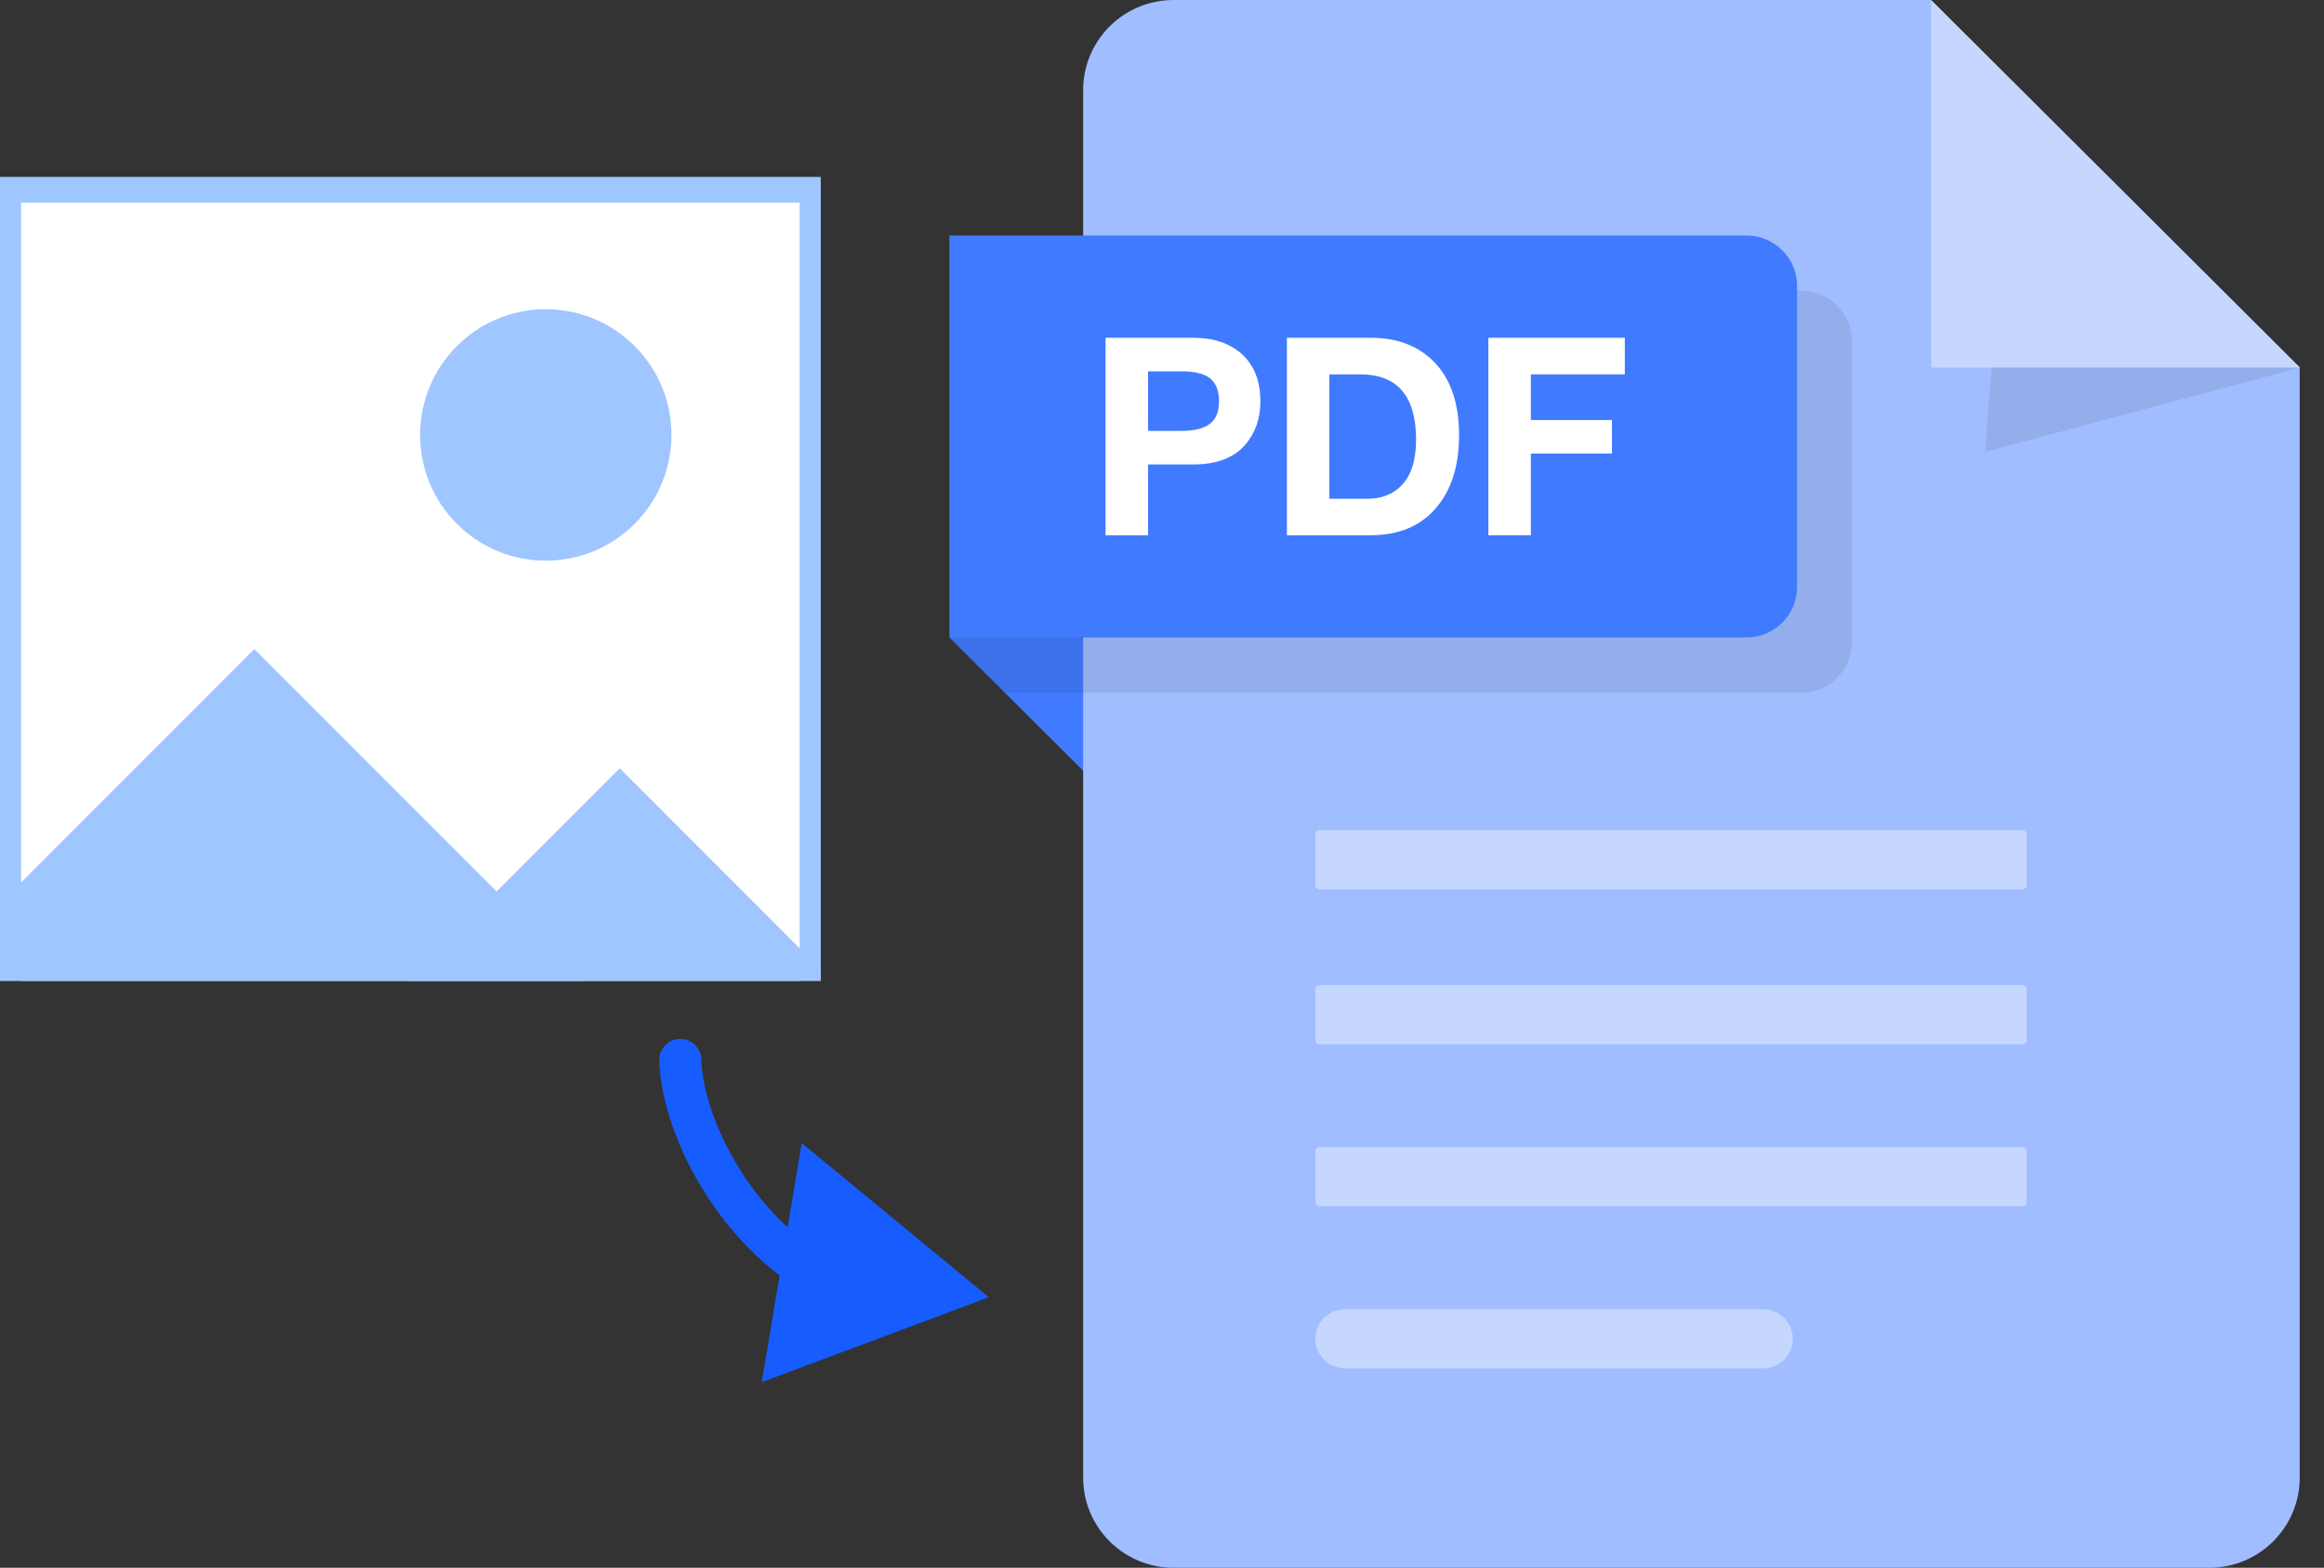
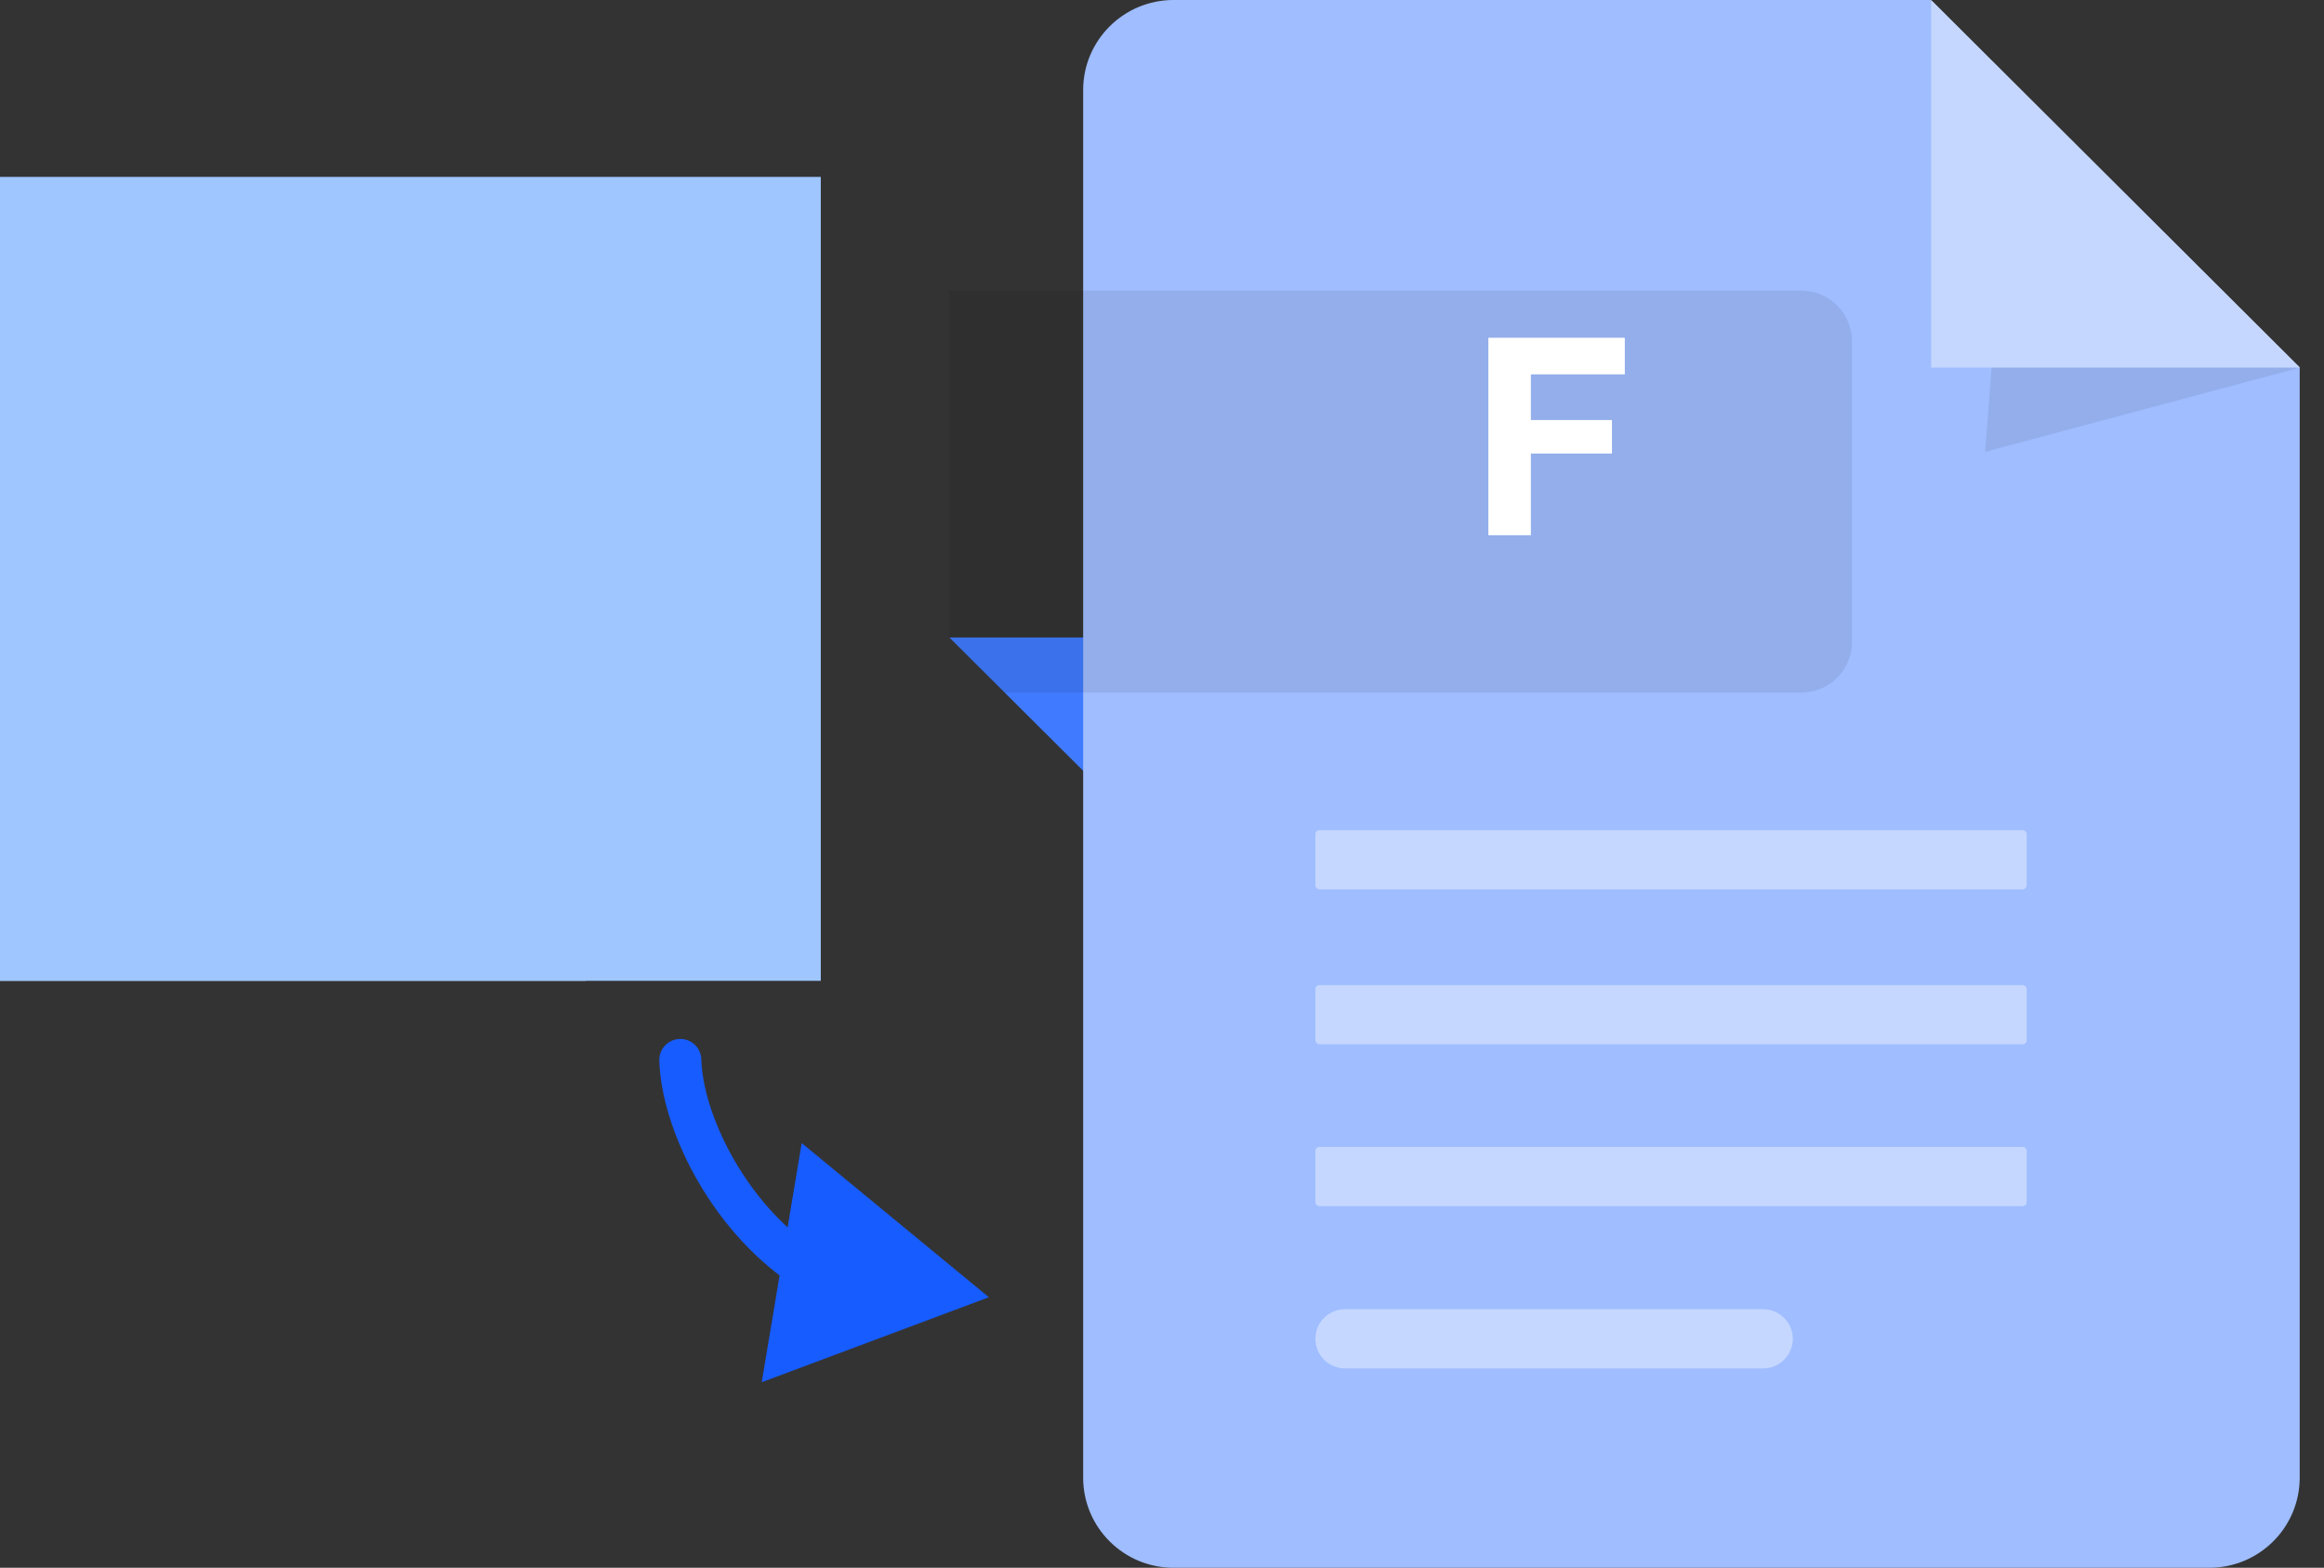
<svg xmlns="http://www.w3.org/2000/svg" width="83" height="56" viewBox="0 0 83 56" fill="none">
  <rect x="0" y="0" width="83" height="56" fill="#333333" stroke="none" />
  <path d="M29.314 6.319H0V35.035H29.314V6.319Z" fill="#9FC6FF" />
-   <path d="M28.561 7.237H0.754V35.034H28.561V7.237Z" fill="white" />
-   <path d="M29.316 34.629V35.034H14.543L17.735 31.842L22.133 27.442L29.316 34.629Z" fill="#9FC6FF" />
  <path d="M0 35.034V32.274L9.083 23.187L20.924 35.034H0Z" fill="#9FC6FF" />
  <path d="M22.666 18.711C24.419 16.958 24.419 14.114 22.666 12.361C20.913 10.607 18.071 10.607 16.318 12.361C14.566 14.114 14.566 16.958 16.318 18.711C18.071 20.465 20.913 20.465 22.666 18.711Z" fill="#9FC6FF" />
  <path d="M33.906 22.77L38.849 27.695V22.77H33.906Z" fill="#407BFF" />
  <path d="M68.958 0H41.912C40.13 0 38.684 1.441 38.684 3.218V52.782C38.684 54.559 40.13 56 41.912 56H78.904C80.686 56 82.132 54.559 82.132 52.782V13.131L68.958 0Z" fill="#9FBDFF" />
  <path d="M68.969 13.131H82.143L68.969 0V13.131Z" fill="#C5D7FF" />
  <path opacity="0.08" d="M71.129 13.13L70.898 16.14L82.144 13.13H71.129Z" fill="black" />
  <g opacity="0.08">
    <path d="M64.329 24.74H35.867L33.906 22.768V10.381H64.329C65.331 10.381 66.141 11.191 66.141 12.187V22.934C66.141 23.932 65.331 24.74 64.329 24.74Z" fill="black" />
  </g>
-   <path d="M62.37 22.77H33.906V8.412H62.37C63.372 8.412 64.182 9.221 64.182 10.217V20.965C64.182 21.963 63.372 22.77 62.37 22.77Z" fill="#407BFF" />
-   <path d="M45.015 14.33C45.015 14.946 44.835 15.466 44.471 15.888C44.066 16.356 43.446 16.59 42.609 16.59H41.002V19.118H39.484V12.065H42.609C43.34 12.065 43.919 12.259 44.35 12.646C44.793 13.049 45.013 13.611 45.013 14.33H45.015ZM43.537 14.33C43.537 13.916 43.404 13.625 43.136 13.457C42.923 13.328 42.608 13.264 42.193 13.264H41.002V15.391H42.193C42.601 15.391 42.916 15.325 43.136 15.19C43.404 15.031 43.537 14.743 43.537 14.328V14.33Z" fill="white" />
-   <path d="M52.108 15.557C52.108 16.611 51.85 17.453 51.336 18.085C50.779 18.774 49.984 19.118 48.955 19.118H45.961V12.065H48.955C49.89 12.065 50.639 12.348 51.205 12.915C51.807 13.524 52.11 14.405 52.11 15.557H52.108ZM50.574 15.705C50.574 14.15 49.907 13.372 48.577 13.372H47.477V17.816H48.839C49.335 17.816 49.737 17.661 50.047 17.349C50.397 16.991 50.574 16.443 50.574 15.705Z" fill="white" />
  <path d="M58.029 13.372H54.674V15.004H57.57V16.202H54.674V19.118H53.156V12.065H58.029V13.372Z" fill="white" />
  <path d="M72.237 29.652H47.122C47.042 29.652 46.977 29.717 46.977 29.797V31.622C46.977 31.702 47.042 31.767 47.122 31.767H72.237C72.317 31.767 72.382 31.702 72.382 31.622V29.797C72.382 29.717 72.317 29.652 72.237 29.652Z" fill="#C5D7FF" />
  <path d="M72.237 35.188H47.122C47.042 35.188 46.977 35.252 46.977 35.332V37.157C46.977 37.237 47.042 37.302 47.122 37.302H72.237C72.317 37.302 72.382 37.237 72.382 37.157V35.332C72.382 35.252 72.317 35.188 72.237 35.188Z" fill="#C5D7FF" />
  <path d="M72.237 40.967H47.122C47.042 40.967 46.977 41.032 46.977 41.112V42.937C46.977 43.017 47.042 43.082 47.122 43.082H72.237C72.317 43.082 72.382 43.017 72.382 42.937V41.112C72.382 41.032 72.317 40.967 72.237 40.967Z" fill="#C5D7FF" />
  <path d="M62.968 48.879H48.038C47.451 48.879 46.977 48.406 46.977 47.822C46.977 47.237 47.451 46.764 48.038 46.764H62.968C63.555 46.764 64.029 47.237 64.029 47.822C64.029 48.406 63.555 48.879 62.968 48.879Z" fill="#C5D7FF" />
  <path d="M25.047 37.84C25.035 37.426 24.691 37.1 24.277 37.111C23.863 37.122 23.536 37.467 23.547 37.881L25.047 37.84ZM35.316 46.337L28.632 40.83L27.205 49.372L35.316 46.337ZM23.547 37.881C23.58 39.093 24.032 40.58 24.814 41.994C25.6 43.416 26.749 44.822 28.234 45.843L29.084 44.607C27.825 43.741 26.822 42.526 26.127 41.268C25.428 40.003 25.071 38.751 25.047 37.84L23.547 37.881Z" fill="#175CFF" />
</svg>